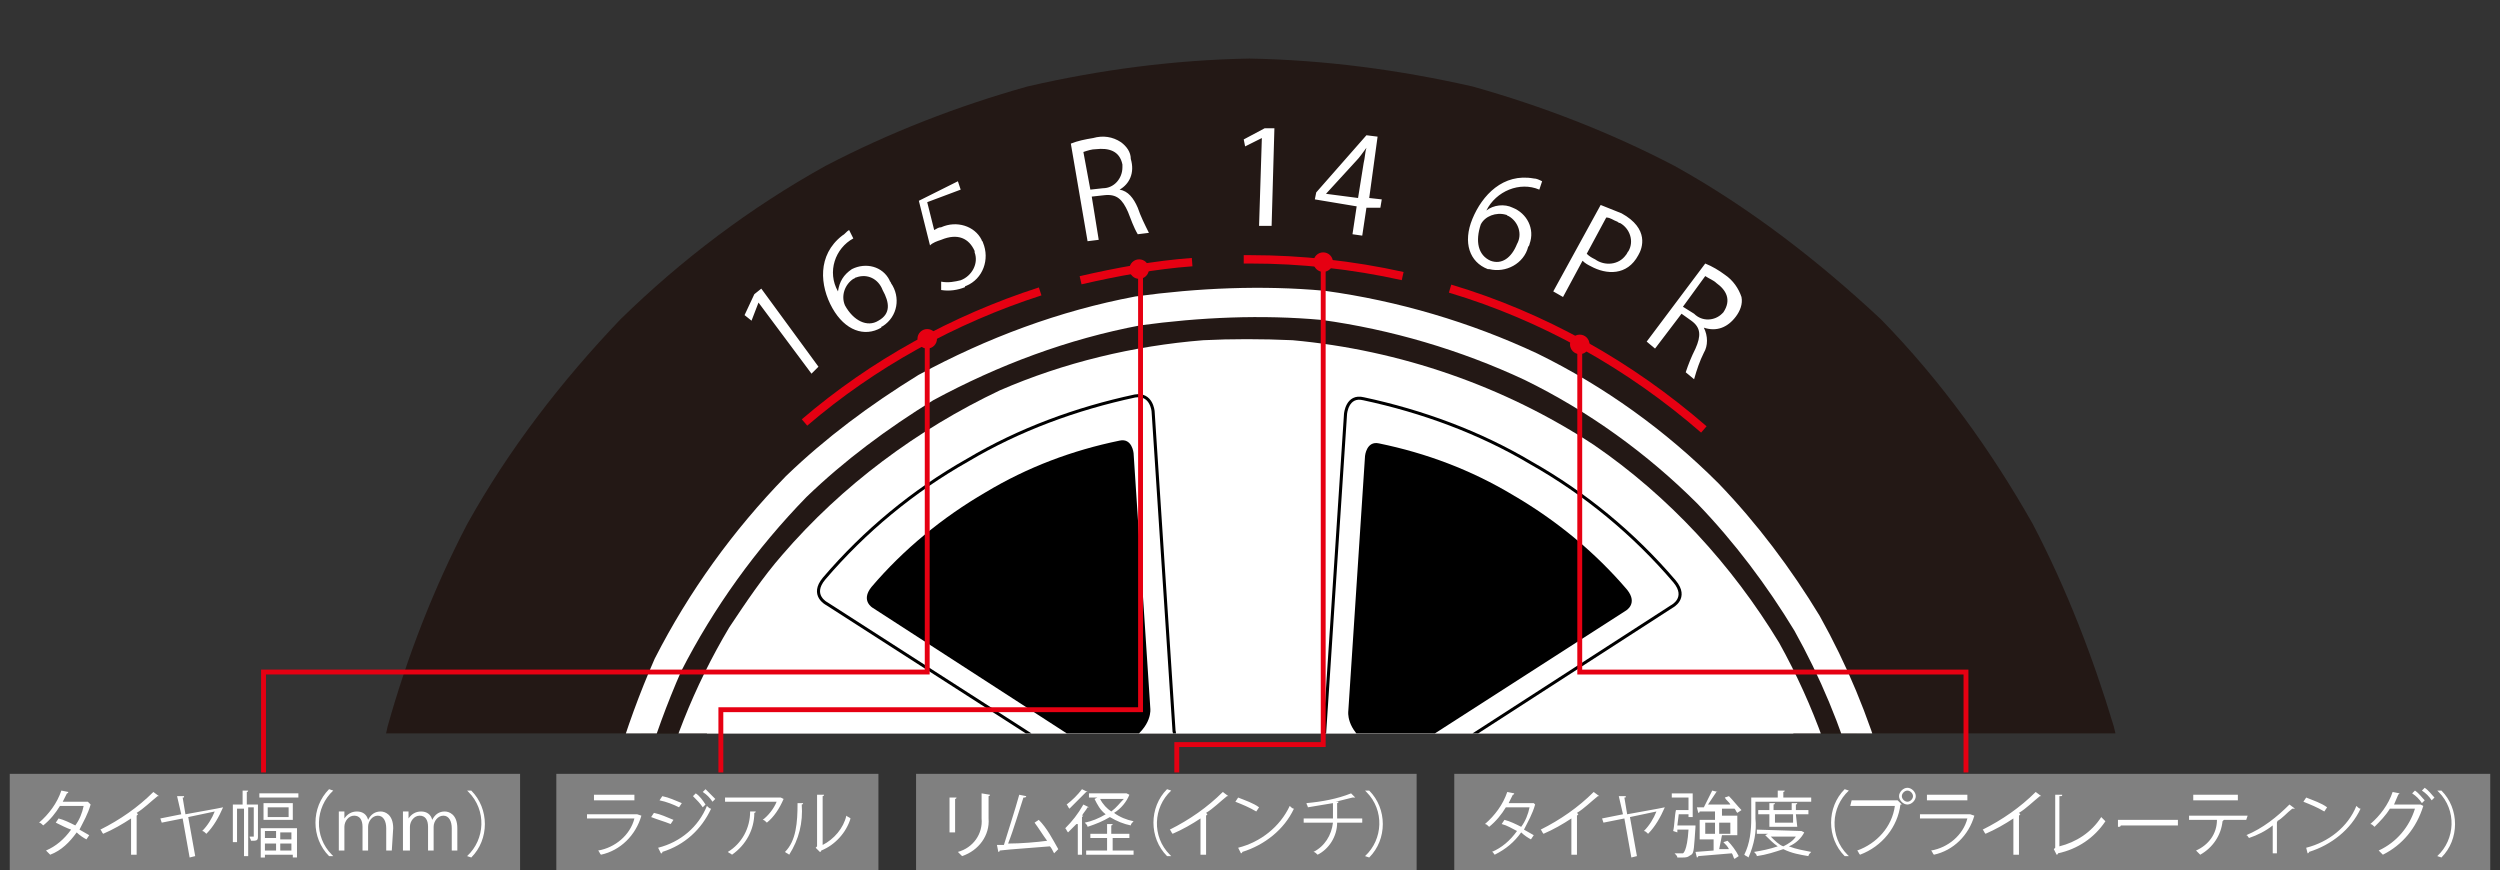
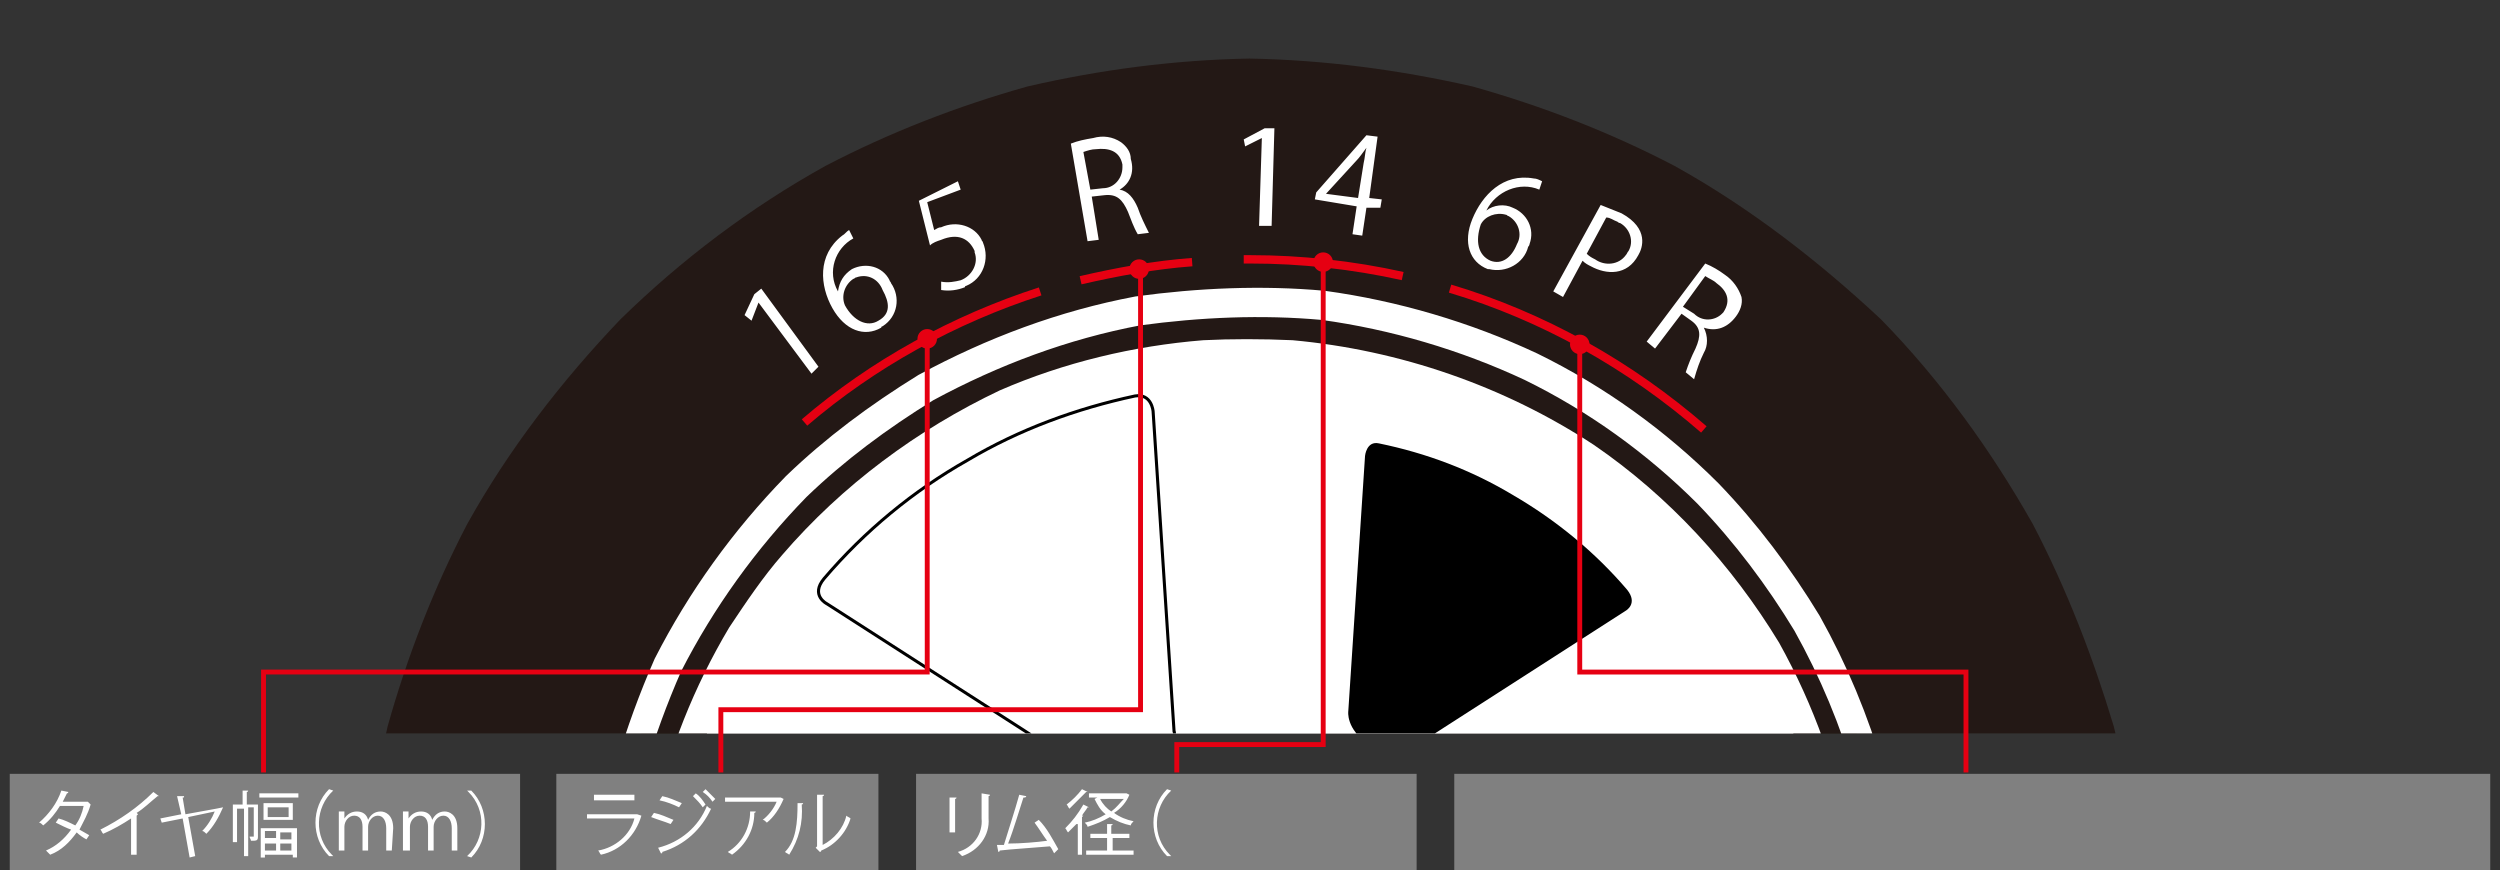
<svg xmlns="http://www.w3.org/2000/svg" xmlns:xlink="http://www.w3.org/1999/xlink" id="レイヤー_1" viewBox="0 0 179.3 62.4" preserveAspectRatio="none">
  <rect x="0" y="0" width="179.3" height="62.4" fill="#333333" stroke="none" />
  <style>.st0{fill:#808080;} .st1{fill:#FFFFFF;} .st2{clip-path:url(#SVGID_1_);} .st3{fill:#231815;} .st4{fill:#231815;stroke:#FFFFFF;stroke-width:2.1;} .st5{fill:#FFFFFF;stroke:#231815;stroke-width:0.22;} .st6{fill:none;stroke:#000000;stroke-width:0.22;} .st7{fill:none;stroke:#E60012;stroke-width:0.35;} .st8{fill:#E60012;} .st9{fill:none;stroke:#E60012;stroke-width:0.6;}</style>
  <g id="レイヤー_2">
    <g id="レイヤー_1-2">
      <path class="st0" d="M.7 55.5h36.6v6.9H.7z" />
      <path class="st1" d="M6.5 57.7c-.2.7-.5 1.2-.8 1.8.2.1.5.3.7.4l-.2.3c-.2-.1-.5-.3-.7-.5-.5.7-1.1 1.3-1.9 1.6l-.3-.3c.7-.3 1.3-.8 1.8-1.5-.3-.1-.7-.3-1.1-.5l.2-.3c.4.1.8.3 1.2.5.3-.4.5-.9.6-1.4H4.3c-.3.5-.7 1-1.2 1.4-.1-.1-.2-.2-.3-.2.7-.6 1.3-1.4 1.6-2.3l.5.1c0 .1-.1.1-.1.1l-.3.6h1.8l.2.2zM11.4 57.1c-.1.1-.1.1 0 0h-.1c-.5.4-1 .9-1.5 1.2l.1.1-.1.1v2.8h-.4v-2.6c-.6.4-1.3.8-2 1.1-.1-.1-.1-.2-.2-.3 1.4-.7 2.7-1.6 3.8-2.7l.4.3zM16 57.9c-.3.7-.7 1.4-1.2 1.9-.1-.1-.2-.2-.3-.2.4-.4.7-.9.9-1.4l-1.9.4.5 2.8-.4.1-.5-2.8-1.5.3-.1-.3 1.5-.3-.3-1.3h.5c0 .1 0 .1-.1.1l.2 1.2 2.2-.4.5-.1zM18.5 57.7V60c0 .3-.1.3-.5.3 0-.1-.1-.2-.1-.3h.3v-2.1h-.4v3.5h-.3V58H17v2.4h-.3v-2.7h.7v-1h.4s0 .1-.1.1v.9h.8zm.1-.8h2.8v.3h-2.8v-.3zm.1 4.6v-2.1h2.6v2.1H21v-.2h-2v.2h-.3zm.2-3.9H21v1.2h-2.1v-1.2zm.9 2H19v.5h.8v-.5zM19 61h.8v-.5H19v.5zm1.7-2.4v-.7h-1.5v.7h1.5zm.2 1.6v-.5h-.8v.5h.8zm-.8.8h.8v-.5h-.8v.5zM23.9 56.7c-1.3 1.2-1.4 3.3-.1 4.6l.1.1h-.3c-1.3-1.3-1.3-3.5 0-4.8l.3.1zM28.1 61h-.4v-1.6c0-.5-.2-.9-.6-.9-.4 0-.7.4-.7.8V61H26v-1.7c0-.5-.2-.8-.6-.8-.4 0-.7.4-.7.8V61h-.4v-2.1-.7h.4v.5c.2-.3.5-.5.9-.5s.7.2.8.6c.2-.4.5-.6.9-.6.3 0 .9.2.9 1.2l-.1 1.6zM32.8 61h-.4v-1.6c0-.5-.2-.9-.6-.9-.4 0-.7.4-.7.8V61h-.4v-1.7c0-.5-.2-.8-.6-.8-.4 0-.7.4-.7.8V61h-.5v-2.1-.7h.4v.5c.2-.3.5-.5.9-.5s.7.2.8.6c.2-.4.5-.6.9-.6.3 0 .9.2.9 1.2V61zM33.5 61.4c1.3-1.2 1.4-3.3.1-4.6l-.1-.1h.3c1.3 1.3 1.3 3.5 0 4.8l-.3-.1z" />
      <path class="st0" d="M39.9 55.5H63v6.9H39.9z" />
      <path class="st1" d="M46 58.5c-.4 1.4-1.5 2.5-2.9 2.8-.1-.1-.1-.2-.2-.3 1.2-.2 2.3-1.1 2.6-2.3h-3.4v-.3h3.6l.3.1zm-.5-1.1h-2.9V57h2.9v.4zM46.9 58.3c.5.1.9.3 1.4.5l-.2.3c-.5-.2-.9-.3-1.4-.5l.2-.3zm.3 2.5c1.6-.4 2.9-1.5 3.5-3 .1.1.2.2.3.2-.7 1.5-1.9 2.6-3.5 3.1 0 .1 0 .1-.1.1l-.2-.4zm.3-3.7c.5.1.9.3 1.4.5l-.2.3c-.4-.2-.9-.4-1.4-.5l.2-.3zm2.4-.2c.3.2.5.5.7.8l-.2.2c-.2-.3-.4-.5-.7-.8l.2-.2zm.7-.3l.7.7-.2.2c-.2-.3-.4-.5-.7-.7l.2-.2zM56.2 57.3c-.3.7-.7 1.3-1.2 1.7-.1-.1-.2-.2-.3-.2.4-.3.8-.8 1-1.3H52v-.3h4l.2.1zm-2 .9s0 .1-.1.1c0 1.2-.6 2.3-1.6 3-.1-.1-.2-.1-.3-.2 1-.6 1.6-1.7 1.6-2.9h.4zM57.6 57.6s0 .1-.1.1c.1 1.3-.2 2.5-.9 3.6-.1-.1-.2-.1-.3-.2.8-.8.9-2.1.9-3.5h.4zm1.4 3c.8-.4 1.5-1.2 1.7-2.1.1.1.2.1.3.2-.3 1-1.1 1.9-2.1 2.3 0 0 0 .1-.1.1l-.3-.3.1-.1V57h.5c0 .1-.1.1-.1.1v3.5z" />
      <path class="st0" d="M65.7 55.5h35.9v6.9H65.7z" />
      <path class="st1" d="M68.1 59.7v-2.5h.5s0 .1-.1.1v2.4h-.4zM71 57s0 .1-.1.1v1.6c.1 1.2-.7 2.3-1.9 2.7l-.3-.3c1.1-.3 1.8-1.3 1.7-2.4v-1.8l.6.1zM75.6 61.2c-.1-.2-.2-.4-.3-.5-1.1.1-2.8.2-3.6.3 0 0 0 .1-.1.1l-.1-.5h.5c.3-1 .8-2.5 1.1-3.6l.5.1c0 .1-.1.1-.2.1-.3.9-.7 2.3-1.1 3.3.9 0 2.1-.1 2.8-.2-.3-.4-.6-.9-.9-1.3l.3-.2c.6.6 1 1.4 1.4 2.1l-.3.3zM77.2 59.1l-.6.6c-.1-.1-.1-.2-.2-.3.5-.5.9-1 1.3-1.7l.4.2H78c-.1.2-.3.4-.4.6h.1l-.1.1v2.7h-.3v-2.2zm.8-2.3h-.1L76.7 58c-.1-.1-.1-.2-.2-.3.4-.3.8-.7 1.1-1.1l.4.2zm2.8.1l.2.1c-.2.5-.6 1-1.1 1.3.4.3.9.5 1.4.6-.1.1-.2.2-.2.3-.5-.1-1-.3-1.5-.6-.5.3-1 .5-1.6.7 0-.1-.1-.2-.2-.3.5-.1 1-.3 1.5-.6-.4-.3-.6-.7-.8-1.1l.2-.1h-.6v-.3h2.7zm-1 3.2v.9h1.5v.3h-3.4V61h1.5v-.9h-1.2v-.3h1.2v-.7h.4s0 .1-.1.1v.6H81v.3h-1.2zm-.9-2.8c.2.4.5.7.8.9.4-.3.6-.6.9-.9h-1.7zM84 56.7c-1.3 1.2-1.4 3.3-.1 4.6l.1.1h-.3c-1.3-1.3-1.3-3.5 0-4.8l.3.1z" />
-       <path class="st1" d="M88.1 57.1c0 .1 0 .1 0 0H88c-.5.4-1 .9-1.5 1.2l.1.1-.1.1v2.8h-.4v-2.6c-.6.4-1.3.8-2 1.1-.1-.1-.1-.2-.2-.3 1.4-.7 2.7-1.6 3.8-2.7l.4.3zM88.8 57.2c.5.2 1.1.4 1.5.7l-.2.3c-.5-.3-1-.5-1.5-.7l.2-.3zm0 3.6c1.6-.4 3-1.5 3.7-3 .1.1.2.2.3.2-.7 1.5-2.1 2.6-3.7 3.1 0 0 0 .1-.1.1l-.2-.4zM97.7 59h-1.8c0 1-.6 1.9-1.4 2.3-.1-.1-.2-.2-.3-.2.8-.4 1.3-1.2 1.4-2.1h-2.1v-.3h2.1v-1.1l-1.8.3c0-.1-.1-.2-.1-.3 1.1-.1 2.2-.3 3.2-.7l.3.3H97l-1.2.3h.2s0 .1-.1.1v1.1h1.8v.3zM97.9 61.4c1.3-1.2 1.4-3.3.1-4.6l-.1-.1h.3c1.3 1.3 1.3 3.5 0 4.8l-.3-.1z" />
      <path class="st0" d="M104.3 55.5h74.3v6.9h-74.3z" />
-       <path class="st1" d="M110.1 57.7c-.2.7-.5 1.2-.8 1.8.2.1.5.3.7.4l-.2.3c-.2-.1-.5-.3-.7-.5-.5.7-1.1 1.2-1.9 1.6-.1-.1-.1-.2-.2-.2.7-.3 1.3-.8 1.8-1.5-.4-.2-.7-.4-1.1-.5l.2-.3c.4.1.8.3 1.2.5.3-.4.5-.9.6-1.4H108c-.3.5-.7 1-1.2 1.4-.1-.1-.2-.2-.3-.2.7-.6 1.3-1.4 1.6-2.3l.5.1c0 .1-.1.1-.1.1l-.3.6h1.8l.1.1zM114.7 57.1c0 .1 0 .1 0 0h-.1c-.5.4-1 .9-1.5 1.2l.1.1-.1.1v2.8h-.4v-2.6c-.6.4-1.3.8-2 1.1-.1-.1-.1-.2-.2-.3 1.4-.7 2.7-1.6 3.8-2.7l.4.3zM119.4 57.9c-.3.7-.7 1.4-1.2 1.9-.1-.1-.2-.2-.3-.2.4-.4.7-.9.9-1.4l-1.9.4.5 2.8-.4.1-.5-2.8-1.5.3-.1-.3 1.5-.3-.3-1.3h.5c0 .1 0 .1-.1.1l.2 1.2 2.2-.4.5-.1zM121.3 59.2h.3v.1c-.1 1.4-.1 1.9-.3 2s-.2.2-.6.2h-.4c0-.1-.1-.2-.2-.3h.6s.3-.1.4-1.7h-.8v.2l-.3-.1c.1-.4.1-1.1.2-1.5h.9v-.9h-1.2v-.3h1.5v1.7h-.3v-.2h-.7l-.1.8h1zm2 1.7h.7c-.1-.2-.2-.3-.4-.5l.3-.1c.3.3.6.7.8 1.1l-.3.2c-.1-.1-.1-.3-.2-.4l-2.4.2s0 .1-.1.1l-.1-.4 1.3-.1v-.8h-1v-1.4h1.1v-.6h-1.1s0 .1-.1.1l-.1-.4h.5l.6-1.2.4.1h-.1l-.6.9h1.6c-.1-.2-.3-.3-.4-.5l.3-.1c.3.3.6.7.9 1l-.3.2c-.1-.1-.1-.2-.2-.3h-.8-.1v.5h1.1v1.4h-1.1l-.2 1zm-1-1.1h.7V59h-.7v.8zm1.8-.8h-.8v.8h.8V59zM129.9 57.5h-4v1.2c.1.9-.1 1.9-.5 2.8-.1-.1-.2-.1-.3-.2.4-.8.5-1.7.5-2.6v-1.5h1.9v-.5h.5s0 .1-.1.1v.4h2v.3zm-.7 2.1l.2.1c-.2.4-.6.8-1.1 1 .5.2 1.1.3 1.6.4-.1.1-.2.2-.2.3-.6-.1-1.2-.2-1.8-.5-.6.2-1.2.4-1.9.5 0-.1-.1-.2-.2-.3.6-.1 1.1-.2 1.7-.4-.3-.2-.6-.5-.9-.8l.2-.1h-.8v-.3l3.2.1zm-.3-.3h-2v-.9h-.8v-.3h.8v-.5h.4s0 .1-.1.1v.4h1.3v-.5h.4s0 .1-.1.1v.4h.9v.3h-.9l.1.9zm-1.9.7c.3.3.6.6.9.7.4-.2.7-.4.9-.7H127zm1.6-1.6h-1.3v.6h1.3v-.6zM132.6 56.7c-1.3 1.2-1.4 3.3-.1 4.6l.1.1h-.3c-1.3-1.3-1.3-3.5 0-4.8l.3.1zM132.8 57.4h3.3l.3.3h-.1c-.2 1.6-1.3 3-2.9 3.6-.1-.1-.1-.2-.2-.3 1.4-.5 2.5-1.7 2.7-3.2h-3.2l.1-.4zm4-.9c.3 0 .6.3.6.6s-.3.6-.6.6-.6-.3-.6-.6.3-.6.6-.6zm.4.6c0-.2-.2-.4-.4-.4s-.4.2-.4.4.2.4.4.4.4-.2.4-.4zM141.6 58.5c-.1 0-.1 0 0 0-.4 1.4-1.5 2.5-2.9 2.8-.1-.1-.1-.2-.2-.3 1.2-.2 2.3-1.1 2.6-2.3h-3.4v-.3h3.6l.3.1zm-.5-1.1h-2.9V57h2.9v.4zM146.4 57.1c0 .1 0 .1 0 0h-.1c-.5.4-1 .9-1.5 1.2l.1.1-.1.1v2.8h-.4v-2.6c-.6.4-1.3.8-2 1.1-.1-.1-.1-.2-.2-.3 1.4-.7 2.7-1.6 3.8-2.7l.4.3zM147.7 60.7c1.2-.3 2.3-1 3-2.1l.3.3c-.8 1.2-2 2-3.4 2.3 0 0 0 .1-.1.1l-.2-.4.1-.1V57h.5c0 .1 0 .1-.2.1v3.6zM151.9 58.8h4.3v.4h-4.1c0 .1-.1.1-.2.1v-.5zM161.1 58.8h-1.7.1l-.1.1c-.1 1-.7 1.9-1.6 2.4l-.3-.3c.9-.4 1.5-1.2 1.5-2.2h-2v-.3h4.2l-.1.3zm-.6-1.4h-3.2V57h3.2v.4zM164.6 58c-.1 0-.1 0 0 0h-.2c-.4.3-.7.7-1.1.9h.1s-.1 0-.1.1v2.2h-.3v-2c-.5.4-1.1.7-1.7.9-.1-.1-.1-.2-.2-.2 1.2-.5 2.2-1.3 3.1-2.2l.4.3zM165.4 57.2c.5.2 1.1.4 1.5.7l-.2.3c-.5-.3-1-.5-1.5-.7l.2-.3zm0 3.6c1.6-.4 3-1.5 3.6-3 .1.1.2.2.3.2-.7 1.5-2.1 2.6-3.7 3.1 0 0 0 .1-.1.1l-.1-.4zM173.8 57.8c0 .1 0 .1 0 0-.5 1.6-1.5 2.8-2.9 3.5l-.3-.3c1.3-.6 2.2-1.7 2.6-3h-1.8c-.3.5-.7.9-1.1 1.3-.1-.1-.2-.2-.3-.2.7-.6 1.3-1.4 1.6-2.3l.5.1-.1.1c-.1.2-.2.5-.3.7H173.6l.2.1zm-.6-1.1c.3.2.5.5.7.7l-.2.2c-.2-.3-.4-.5-.7-.7l.2-.2zm.7-.2c.3.2.5.5.7.7l-.2.2c-.2-.3-.4-.5-.7-.7l.2-.2zM174.8 61.4c1.3-1.2 1.4-3.3.1-4.6l-.1-.1h.3c1.3 1.3 1.3 3.5 0 4.8l-.3-.1z" />
      <defs>
        <path id="SVGID_3_" d="M19.8 0h137.9v52.6H19.8z" />
      </defs>
      <clipPath id="SVGID_1_">
        <use xlink:href="#SVGID_3_" overflow="visible" />
      </clipPath>
      <g class="st2">
        <path class="st3" d="M89.6 132.1c-3.2-.1-6.5-.3-9.7-.8-5.2-.9-10.2-2.3-15.1-4.3-4.7-2.1-9.2-4.7-13.4-7.7-2.4-1.9-4.7-3.9-6.9-6-4.3-4.4-8-9.4-11-14.8-2.4-4.6-4.3-9.5-5.7-14.5-1.3-5.2-2-10.6-2-15.9.1-5.4.8-10.7 2-16 1.4-5 3.3-9.9 5.7-14.5 3-5.4 6.8-10.3 11-14.7 4.4-4.3 9.3-8 14.7-11 4.6-2.4 9.5-4.3 14.5-5.7 5.2-1.2 10.5-1.9 15.9-2 5.4.1 10.7.8 16 2 5 1.4 9.9 3.3 14.5 5.7 5.4 3 10.3 6.8 14.8 11 4.3 4.4 7.9 9.4 10.9 14.7 2.4 4.6 4.3 9.5 5.8 14.5 1.3 5.2 1.9 10.6 2 16-.1 5.4-.7 10.7-2 15.9-1.4 5-3.4 9.9-5.8 14.5-3 5.4-6.7 10.3-11 14.8-4.4 4.3-9.4 8-14.7 11-4.6 2.4-9.5 4.3-14.5 5.8-5.2 1.2-10.6 1.9-16 2z" />
        <path class="st4" d="M112.8 108.2c-3.4 1.9-7 3.4-10.7 4.5-5.1 1.3-10.4 1.8-15.7 1.6-5.2-.5-10.2-1.7-15-3.7-5.5-2.4-10.5-5.8-14.8-10.1-2.7-2.8-5-5.9-7-9.3C46.9 86.5 45 81.4 44 76c-.7-4.4-.8-9-.4-13.4.7-5.1 2.2-10.1 4.3-14.9 2.4-4.7 5.5-9 9.2-12.8 2.8-2.7 5.9-5 9.3-7.1 4.8-2.6 9.9-4.5 15.2-5.5 4.4-.6 8.9-.8 13.3-.4 5.1.7 10.2 2.2 14.9 4.4 4.7 2.3 9 5.4 12.7 9.1 2.7 2.8 5.1 6 7.1 9.3 1.9 3.4 3.4 7 4.5 10.8 1.9 7.3 2.1 14.9.6 22.2-1.2 5.1-3.2 9.9-5.8 14.4-3.3 5.1-7.4 9.6-12.3 13.3l-2 1.4-1.8 1.4z" />
        <path class="st1" d="M111.6 106.1c-3.2 1.7-6.6 3.1-10.1 4.2-6.9 1.8-14.1 2-21.1.5-4.8-1.1-9.4-3-13.6-5.5-3.6-2.3-6.9-5-9.9-8.2-2.9-3.4-5.3-7.1-7.2-11.2-2.1-4.6-3.3-9.5-3.7-14.6-.2-4.2.1-8.5.9-12.6 1-4.8 2.9-9.5 5.4-13.7 1.2-1.8 2.4-3.6 3.8-5.2 4.3-5 9.7-9 15.6-11.8 4.6-2 9.6-3.2 14.6-3.6 2-.1 4.2-.1 6.4 0 7.7.7 15.2 3.3 21.6 7.5 5.4 3.7 9.9 8.6 13.3 14.2 2.5 4.5 4.2 9.3 5.2 14.4.9 5.6.8 11.4-.4 16.9-1.1 4.8-3 9.4-5.5 13.6-1.1 1.7-2.4 3.6-3.8 5.2-3.2 4-7.2 7.3-11.5 9.9z" />
        <path class="st1" d="M110.7 104.4c-3.7 2.1-7.6 3.6-11.7 4.6-4.7 1-9.5 1.2-14.2.7-5.3-.7-10.5-2.4-15.3-4.9-4.2-2.3-8-5.3-11.2-8.8-3.7-4.3-6.6-9.3-8.5-14.7-1.8-6-2.4-12.2-1.8-18.3.7-5.3 2.4-10.5 4.9-15.2 1-1.8 2.1-3.5 3.3-5.1 5.2-6.7 12.2-11.8 20.2-14.5 8.5-2.7 17.6-2.7 26.1-.1 4.5 1.5 8.7 3.7 12.5 6.5 3.3 2.6 6.2 5.5 8.7 8.9 2.4 3.5 4.4 7.4 5.8 11.4 2.3 7.1 2.7 14.8 1.1 22.1-2 8.7-6.6 16.6-13.2 22.6-2 1.7-4.3 3.3-6.7 4.8z" />
        <path class="st5" d="M91.7 71.5c-2.8 1.3-5.4 0-6.1-3-.1-1.6.6-3.2 2-4.1 2-1.1 4.5-.3 5.5 1.7s.4 4.3-1.4 5.4zM93 77.8c-.3 2.9-2.7 4-5.3 2.7-1.4-1.2-1.7-3.3-.5-4.7 1-1.3 2.8-1.6 4.3-.8.9.7 1.5 1.7 1.5 2.8z" />
-         <path class="st5" d="M91.8 77.8c.1 1.2-.9 2.2-2.1 2.3-1.2.1-2.2-.9-2.3-2.1s.9-2.2 2.1-2.3c1-.1 2 .6 2.2 1.6l.1.5zM93 58.3c-.3 2.8-2.7 4.2-5.3 2.8-1.5-1.1-1.9-3.2-.9-4.7.5-.7 1.2-1.2 2.1-1.4 1.9-.4 3.7.9 4 2.7.1.2.1.4.1.6z" />
        <path class="st5" d="M91.8 58.3c-.3 2.5-3 3-4.2.8-.8-3.3 3.8-4.1 4.2-.8zM99.4 64.7c1.4 0 2.6.8 3.1 2 1.7 5.8-7 6.3-6.4.6.3-1.5 1.7-2.6 3.3-2.6z" />
        <path class="st5" d="M99.4 65.9c1.2 0 2.1 1 2.1 2.2 0 1-.7 1.8-1.7 2.1-1.2.3-2.3-.5-2.6-1.6-.3-1.2.5-2.3 1.6-2.6.2-.1.4-.1.6-.1zM79.9 64.7c1.4 0 2.6.8 3.1 2 1.7 5.8-7 6.3-6.3.6.3-1.5 1.6-2.6 3.2-2.6z" />
        <path class="st5" d="M79.9 65.9c1.2 0 2.1 1 2.1 2.2 0 1-.7 1.8-1.7 2.1-1.2.3-2.3-.5-2.6-1.6-.3-1.2.5-2.3 1.6-2.6.2-.1.4-.1.6-.1z" />
        <path class="st6" d="M84.2 52.4l-1.5-22.9s-.1-1.3-1.3-1.1c-4.2.9-8.3 2.4-12 4.6-3.9 2.2-7.4 5.1-10.3 8.5-1 1.2.2 1.8.2 1.8l19.3 12.4s1.5.9 3.8-.4 1.8-2.9 1.8-2.9z" />
-         <path d="M82.5 50.8l-1.2-18.3s-.1-1.1-1-.9c-3.4.7-6.6 1.9-9.6 3.7-3.1 1.8-5.9 4.1-8.2 6.8-.8 1 .1 1.5.1 1.5l15.3 9.9c1 .4 2.2.3 3-.3 1.8-1.1 1.6-2.4 1.6-2.4z" />
        <path class="st6" d="M100.6 80.8l19 12.7s1.1.7.3 1.7c-2.9 3.2-6.2 6-10 8.1-3.9 2.3-8.1 3.9-12.5 4.7-1.6.3-1.5-1.1-1.5-1.1l-1.2-22.8s0-1.8 2.3-3.1 3.6-.2 3.6-.2z" />
-         <path d="M101.1 83.1l15.3 10.2s.9.6.2 1.3c-2.3 2.6-5 4.8-8 6.5-3.1 1.8-6.5 3.1-10 3.8-1.3.2-1.2-.8-1.2-.8l-.9-18.3c.1-1.1.8-2 1.8-2.5 1.8-1.1 2.8-.2 2.8-.2z" />
+         <path d="M101.1 83.1l15.3 10.2s.9.6.2 1.3c-2.3 2.6-5 4.8-8 6.5-3.1 1.8-6.5 3.1-10 3.8-1.3.2-1.2-.8-1.2-.8c.1-1.1.8-2 1.8-2.5 1.8-1.1 2.8-.2 2.8-.2z" />
        <path class="st6" d="M73.5 65.2L53 55.1s-1.2-.6-1.6.6c-1.4 4.1-2 8.4-2 12.7 0 4.5.7 8.9 2.2 13.2.5 1.5 1.7.8 1.7.8L73.7 72s1.5-.9 1.5-3.5-1.7-3.3-1.7-3.3z" />
        <path d="M71.3 65.9l-16.4-8.1s-.9-.5-1.3.5C52.5 61.6 52 65 52 68.5c0 3.6.6 7.1 1.8 10.5.4 1.2 1.3.6 1.3.6l16.3-8.3c.9-.7 1.3-1.7 1.2-2.8-.1-2.1-1.3-2.6-1.3-2.6z" />
        <path class="st6" d="M78.5 80.6l-19 12.7s-1.1.7-.3 1.7c2.9 3.2 6.2 6 10 8.1 3.9 2.3 8.1 3.9 12.5 4.7 1.6.3 1.5-1.1 1.5-1.1L84.3 84s0-1.8-2.3-3.1-3.5-.3-3.5-.3z" />
        <path d="M78 83L62.8 93.1s-.9.6-.2 1.3c2.3 2.6 5 4.8 8 6.5 3.1 1.8 6.5 3.1 10 3.8 1.3.2 1.2-.8 1.2-.8l.9-18.3c-.1-1.1-.8-2-1.8-2.5-1.9-1-2.9-.1-2.9-.1z" />
-         <path class="st6" d="M95 52.6l1.5-22.9s.1-1.4 1.3-1.1c4.2.9 8.3 2.4 12 4.6 3.9 2.2 7.4 5.1 10.3 8.5 1 1.2-.2 1.8-.2 1.8l-19.2 12.4s-1.5.9-3.8-.4c-2.2-1.3-1.9-2.9-1.9-2.9z" />
        <path d="M96.7 51l1.2-18.3s.1-1.1 1-.9c3.4.7 6.6 1.9 9.6 3.7 3.1 1.8 5.9 4.1 8.2 6.8.8 1-.1 1.5-.1 1.5l-15.4 9.9c-1 .4-2.2.3-3-.3-1.7-1.1-1.5-2.4-1.5-2.4z" />
        <path class="st6" d="M105.8 64.6l20.6-10.1s1.2-.6 1.6.6c1.4 4.1 2 8.4 2 12.7 0 4.5-.7 8.9-2.2 13.2-.5 1.5-1.7.8-1.7.8l-20.4-10.4s-1.5-.9-1.5-3.5 1.6-3.3 1.6-3.3z" />
        <path d="M108.1 65.3l16.4-8.1s.9-.5 1.3.5c1.1 3.3 1.6 6.7 1.6 10.2 0 3.6-.6 7.1-1.8 10.5-.4 1.2-1.3.6-1.3.6L108 70.7c-.9-.7-1.3-1.7-1.2-2.8 0-2.2 1.3-2.6 1.3-2.6z" />
      </g>
      <path class="st7" d="M66.5 24.1v24.1H18.9v7.2" />
      <circle class="st8" cx="66.5" cy="24.3" r=".7" />
      <path class="st7" d="M81.8 19.4v31.5H51.7v4.5" />
      <circle class="st8" cx="81.7" cy="19.3" r=".7" />
      <path class="st7" d="M94.9 18.8v34.6H84.4v2" />
      <circle class="st8" cx="94.9" cy="18.8" r=".7" />
      <path class="st7" d="M113.3 24.8v23.4H141v7.2" />
      <circle class="st8" cx="113.3" cy="24.7" r=".7" />
      <path class="st1" d="M58.2 26.8l-3.8-5.1-.5 1.3-.5-.4.7-1.5.5-.4 4.1 5.6-.5.5zM60.1 20.9c.1-.7.4-1.2 1-1.6 1-.5 2.2-.2 2.7.8 0 .1.1.1.1.2.7 1 .5 2.4-.6 3.1 0 0-.1 0-.1.1-1.2.7-2.6.2-3.5-1.4-.9-1.6-1.1-3.8.7-5.2.2-.1.3-.3.5-.4l.3.6c-1.3.7-1.9 2.4-1.1 3.8zm3.2-.1c-.3-.8-1.1-1.2-1.9-.9-.1 0-.1.1-.2.1-.6.4-.9 1.2-.6 1.9.6 1.1 1.6 1.6 2.4 1.1.9-.5.8-1.3.3-2.2zM68.7 13l.2.6-2.4.9.5 2c.2-.1.3-.2.5-.2 1.1-.5 2.4-.1 2.9.9 0 .1.1.1.1.2.5 1.2 0 2.6-1.2 3.1 0 0-.1 0-.1.1-.5.2-1.1.3-1.7.2v-.6c.5.1 1 0 1.4-.1.8-.3 1.3-1.2 1-2V18c-.4-.9-1.2-1.3-2.4-.8-.3.1-.6.2-.8.4l-.8-3.2 2.8-1.4zM80.3 13.6c.6.1 1 .6 1.3 1.3.2.6.5 1.2.8 1.8l-.8.1c-.3-.5-.5-1.1-.7-1.6-.4-.9-.8-1.3-1.7-1.2l-.9.1.5 3.1-.8.1-1.2-7c.5-.2 1-.3 1.6-.4.7-.2 1.4-.1 2 .3.4.3.7.7.7 1.2.3 1-.1 1.8-.8 2.2zm-1.2-.1c.8 0 1.4-.7 1.4-1.5v-.2c-.2-1-1-1.2-1.9-1.1-.3 0-.6.1-.9.2l.5 2.7.9-.1zM90.3 16.2l.2-6.3-1.2.6-.1-.5 1.5-.8h.7l-.2 7h-.9zM97.7 16.9l-.7-.1.3-2-3-.5.1-.5L98 9.7l.8.1-.6 4.4.9.1-.1.6h-1l-.3 2zm-2.6-3l2.3.3.4-2.5c.1-.4.1-.8.2-1.1-.3.4-.5.7-.7.9l-2.2 2.4zM106.6 15.1c.5-.4 1.3-.5 1.9-.2 1 .4 1.6 1.5 1.2 2.6 0 .1-.1.2-.1.2-.3 1.2-1.6 1.9-2.8 1.6h-.1c-1.3-.5-1.8-1.9-1.1-3.6s2.2-3.3 4.4-2.9c.2 0 .4.1.6.2l-.2.6c-1.4-.6-3.1.1-3.8 1.5zm2.2 2.4c.4-.7.1-1.6-.6-2-.1 0-.1-.1-.2-.1-.7-.2-1.5.1-1.8.7-.4 1.2-.2 2.2.7 2.6.8.3 1.5-.2 1.9-1.2zM114.8 14.7l1.5.6c2 1.1 1.5 2.5 1.2 3-.8 1.5-2.3 1.4-3.4.8-.2-.1-.4-.2-.6-.4l-1.4 2.6-.7-.4 3.4-6.2zm-1 3.5c.2.2.4.3.6.4.7.5 1.7.4 2.2-.3.1-.1.1-.2.2-.3.4-.7.1-1.6-.6-2-.1 0-.2-.1-.2-.1-.3-.1-.5-.3-.8-.3l-1.4 2.6zM122.2 23.5c.3.6.3 1.3 0 1.8-.3.6-.5 1.2-.7 1.9l-.6-.5c.2-.6.4-1.1.7-1.7.4-.9.4-1.5-.3-2l-.7-.5-1.9 2.5-.6-.5 4.2-5.6c.5.2 1 .5 1.4.8.6.4 1 1 1.2 1.6.1.5-.1 1-.4 1.4-.6.8-1.4 1.1-2.3.8zm-.7-1c.6.6 1.5.5 2 0l.1-.1c.6-.9.2-1.6-.5-2.1-.2-.2-.5-.3-.8-.5l-1.6 2.2.8.5z" />
      <path class="st9" d="M74.6 20.9c-6.2 2-12 5.2-16.9 9.4M85.5 18.8c-2.7.2-5.4.7-8 1.3M100.6 19.8c-3.6-.8-7.3-1.2-10.9-1.2h-.5M122.2 30.8c-5.3-4.6-11.5-8.1-18.2-10.1" />
    </g>
  </g>
</svg>